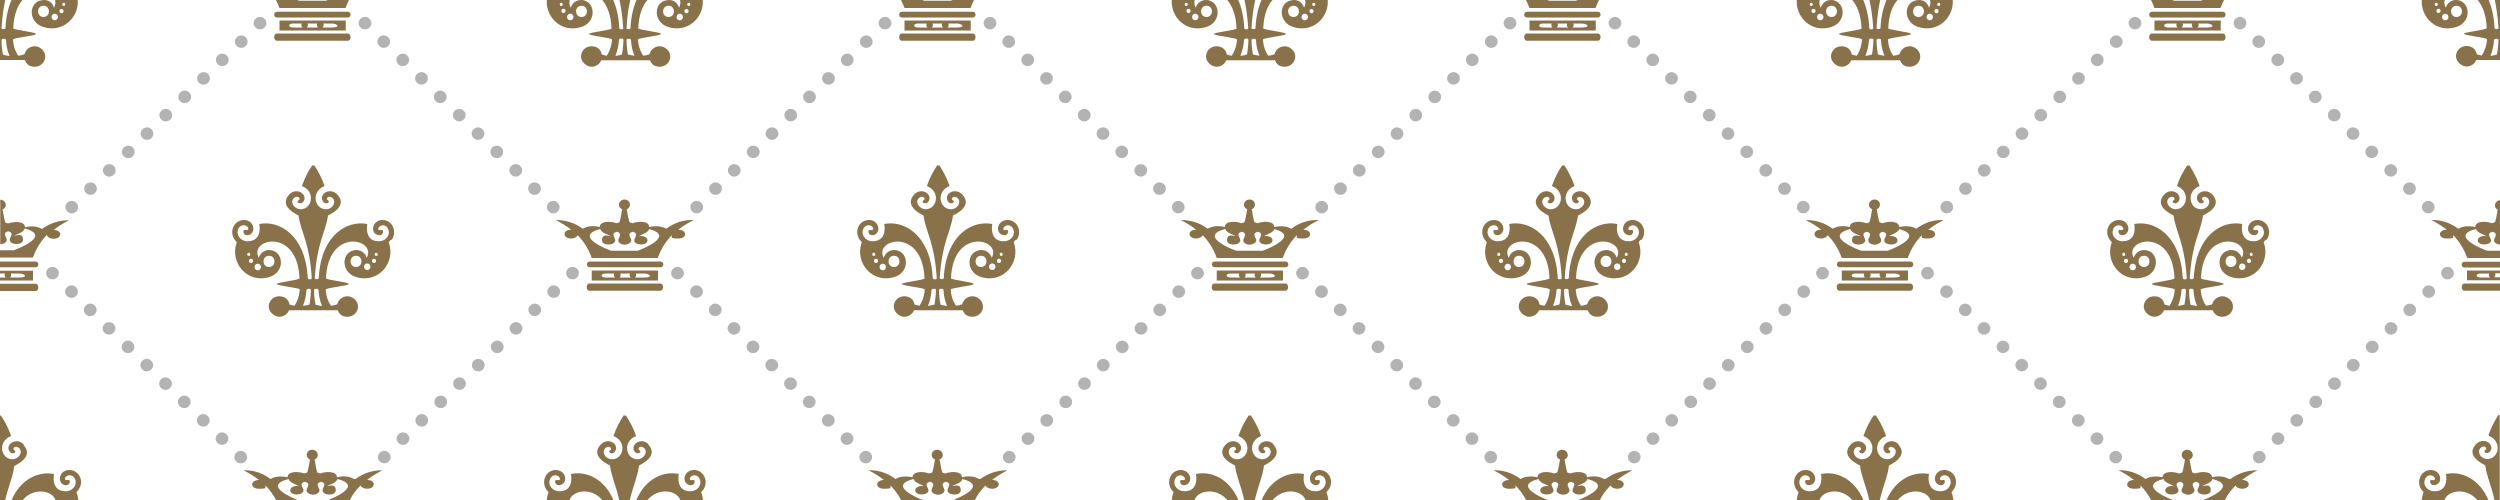
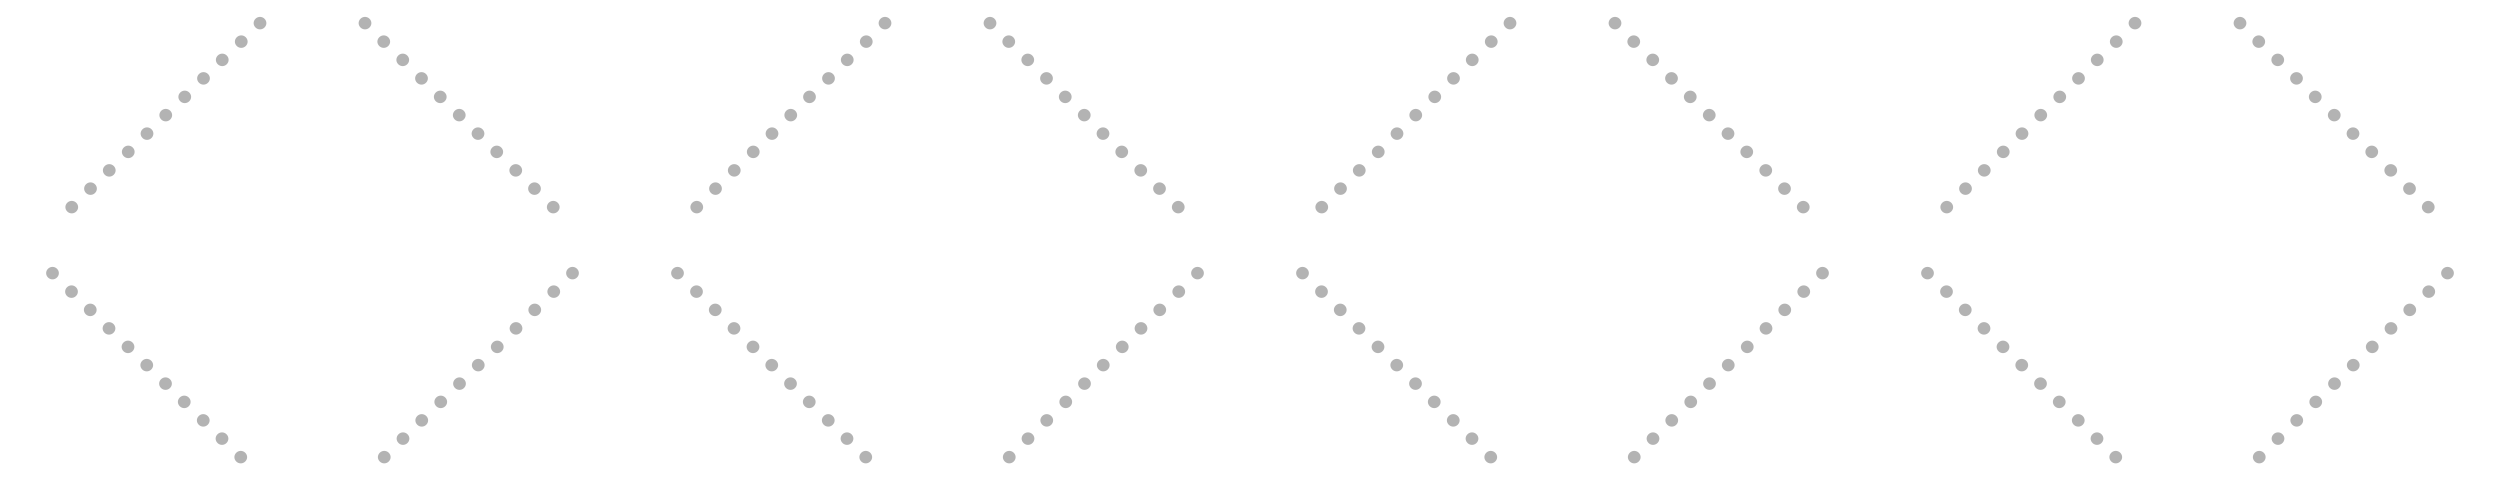
<svg xmlns="http://www.w3.org/2000/svg" id="_ÎÓÈ_1" data-name="—ÎÓÈ 1" version="1.1" viewBox="0 0 1000 200.1">
  <defs>
    <style>
      .cls-1 {
        fill: #b3b3b3;
      }

      .cls-1, .cls-2 {
        stroke-width: 0px;
      }

      .cls-2 {
        fill: #897149;
      }
    </style>
  </defs>
-   <path class="cls-2" d="M281.3,195.9c-.2.3-.9.8-.8,1.1.4,1,.6,2.1.7,3.1h-9.1c-1-3.8-8.6-5.5-13.2,0h-4.4c3.7-8.8,11.1-11.8,17-10.5,0,.1-1.4,7,4.7,6.9,1.5,0,2.9-.8,3.6-2.1.9-1.6.1-4.2-2-4.3-1.8,0-2.9,2.4-.6,1.9,1.3-.2.7,2.9-1.8,1.9-2.9-1.2-1.7-6.1,2.5-5.9,3.8.3,5.6,4.7,3.4,7.9ZM641.6,191.6c-1.7-1-3.9-1.4-6.8-.7-.1-2.5-4.3-2.4-6.7-1.5-.3-.1-.6-.2-1-.3-.5-.1-.8-3.2-1.3-5.3,2.2-.9,1.5-3.8-.9-3.9-2.4,0-3.1,3-.9,3.9-.4,2.1-.8,5.2-1.3,5.3-.3,0-.7.2-1,.3-2.4-.9-6.6-1-6.7,1.5-2.9-.6-5.1-.3-6.8.7-3.2-2.4-6.8-3.6-10.8-3.5,2.2,1.1,4.3,2.4,6.2,3.9-3.6,0-3.7,3.5,0,3.5s2.3-.5,2.6-1.3c1.7,1.7,3.1,3.7,4.3,5.9h8.8c-2.6-1-14.2-5.9-3.9-8.5.6,1.6,2.8,2,4.2,2.9-1.7-.4-3.5.4-3.5,1.6,0,2.4,5.4,2.1,5.3,0,0-1.1-2.1-2.7.6-3.4,2.6.7.6,2.4.6,3.4,0,1.2,1.6,1.7,2.6,1.8,1,0,2.6-.6,2.6-1.8,0-1-2-2.7.6-3.4,2.6.7.6,2.3.6,3.4,0,2.2,5.3,2.4,5.3,0s-1.8-2-3.5-1.6c1.4-.9,3.6-1.2,4.2-2.9,10.3,2.7-1.4,7.5-3.9,8.5h8.8c1.1-2.3,2.6-4.2,4.3-5.9.3.7,1.4,1.3,2.6,1.3,3.6,0,3.6-3.6,0-3.5,1.9-1.5,3.9-2.7,6.2-3.9-4.1,0-7.7,1.2-10.8,3.5ZM391.6,191.6c-1.7-1-3.9-1.4-6.8-.7-.1-2.5-4.3-2.4-6.7-1.5-.3-.1-.6-.2-1-.3-.5-.1-.8-3.2-1.3-5.3,2.2-.9,1.5-3.8-.9-3.9-2.4,0-3.1,3-.9,3.9-.4,2.1-.8,5.2-1.3,5.3-.3,0-.7.2-1,.3-2.4-.9-6.6-1-6.7,1.5-2.9-.6-5.1-.3-6.8.7-3.2-2.4-6.8-3.6-10.8-3.5,2.2,1.1,4.3,2.4,6.2,3.9-3.6,0-3.7,3.5,0,3.5s2.3-.5,2.6-1.3c1.7,1.7,3.1,3.7,4.3,5.9h8.8c-2.6-1-14.2-5.9-3.9-8.5.6,1.6,2.8,2,4.2,2.9-1.7-.4-3.5.4-3.5,1.6,0,2.4,5.4,2.1,5.3,0,0-1.1-2.1-2.7.6-3.4,2.6.7.6,2.4.6,3.4,0,1.2,1.6,1.7,2.6,1.8,1,0,2.6-.6,2.6-1.8,0-1-2-2.7.6-3.4,2.6.7.6,2.3.6,3.4,0,2.2,5.3,2.4,5.3,0s-1.8-2-3.5-1.6c1.4-.9,3.6-1.2,4.2-2.9,10.3,2.7-1.4,7.5-3.9,8.5h8.8c1.1-2.3,2.6-4.2,4.3-5.9.3.7,1.4,1.3,2.6,1.3,3.6,0,3.6-3.6,0-3.5,1.9-1.5,3.9-2.7,6.2-3.9-4.1,0-7.7,1.2-10.8,3.5ZM888.2,3.2c.4-1.1.9-2.2,1.4-3.2h-8.5c-.5.2-.8.3-.8.3h-10.6s-.3-.1-.8-.3h-8.5c.5,1,1,2.1,1.4,3.2,8.3,0,18.1,0,26.4,0ZM759.5,177.8c-2.5-2.7-6.5-.8-6.1,1.9.2.9,1,1.8,2,1.6.3,0,1.4-.6.2-1.3-.2-.1-.2-.4-.2-.6.4-1.2,2-.6,2.5.1,1.3,1.9-.8,4.1-2.8,4.2-4.4.1-6.1-6.1-1.7-8.8.2-.1,1.1-.4,1-.6-1.1-3.3-2.7-6.1-4.1-8.2-.1.2-.7.2-.8,0-1.4,2.1-3,5-4.1,8.2,0,.2.8.5,1,.6,4.4,2.7,2.7,8.9-1.7,8.8-2,0-4.1-2.2-2.8-4.2.5-.7,2.1-1.3,2.5-.1,0,.2,0,.5-.2.6-1.2.7,0,1.3.2,1.3,1,.2,1.8-.7,2-1.6.5-2.7-3.5-4.6-6.1-1.9-4.7,4.9,3.7,8.3,3.7,8.4.6,4.7,2.4,7.9,3.7,13.9h4.2c1.4-6,3.1-9.2,3.7-13.9,0-.1,8.3-3.5,3.7-8.4ZM735.8,116.3h28.3c1.5,0,1.5-2.9,0-2.9h-28.3c-1.5,0-1.5,2.9,0,2.9ZM766.6,200.1h2c-.6-.1-1.3-.1-2,0ZM478.4,189.6c0,.1,1.4,7-4.7,6.9-1.5,0-2.9-.8-3.6-2.1-.9-1.6-.1-4.2,2-4.3,1.8,0,2.9,2.4.6,1.9-1.3-.2-.7,2.9,1.8,1.9,2.9-1.2,1.7-6.1-2.5-5.9-3.8.3-5.6,4.7-3.4,7.9.2.3.9.8.8,1.1-.4,1-.6,2.1-.7,3.1h9.1c1-3.8,8.6-5.5,13.2,0h4.4c-3.7-8.8-11.1-11.8-17-10.5ZM731.4,200.1h2c-.7-.1-1.4-.1-2,0ZM528,188c-4.2-.2-5.3,4.7-2.5,5.9,2.4,1,3.1-2.1,1.8-1.9-2.3.5-1.3-2,.6-1.9,2.2.1,2.9,2.7,2,4.3-.7,1.3-2.1,2.1-3.6,2.1-6.2,0-4.7-6.8-4.7-6.9-5.9-1.2-13.3,1.8-17,10.5h4.4c4.6-5.5,12.2-3.8,13.2,0h9.1c0-1-.3-2.1-.7-3.1,0-.3.6-.8.8-1.1,2.3-3.2.5-7.6-3.4-7.9ZM777.5,88c-2.2,1.1-4.3,2.4-6.2,3.9,3.6,0,3.7,3.5,0,3.5s-2.3-.5-2.6-1.3c-2.4,2.5-4.3,5.4-5.6,9.1-8.3,0-18.1,0-26.4,0-1.3-3.7-3.2-6.6-5.6-9.1-.3.7-1.4,1.3-2.6,1.3-3.6,0-3.6-3.6,0-3.5-1.9-1.5-3.9-2.7-6.2-3.9,4.1,0,7.7,1.2,10.8,3.5,1.7-1,3.9-1.4,6.8-.7.1-2.5,4.3-2.4,6.7-1.5.3-.1.6-.2,1-.3.5-.1.8-3.2,1.3-5.3-2.2-.9-1.5-3.8.9-3.9,2.4,0,3,3,.9,3.9.4,2.1.8,5.2,1.3,5.3.3,0,.7.2,1,.3,2.4-.9,6.6-1,6.7,1.5,2.9-.6,5.1-.3,6.8.7,3.2-2.4,6.8-3.6,10.8-3.5ZM759.7,91.6c-.6,1.6-2.8,2-4.2,2.9,1.7-.4,3.5.4,3.5,1.6,0,2.4-5.4,2.1-5.3,0,0-1.1,2.1-2.7-.6-3.4-2.6.7-.6,2.4-.6,3.4,0,1.2-1.6,1.7-2.6,1.8-1,0-2.6-.6-2.6-1.8,0-1,2-2.7-.6-3.4-2.6.7-.6,2.3-.6,3.4,0,2.2-5.3,2.4-5.3,0s1.8-2,3.5-1.6c-1.4-.9-3.6-1.2-4.2-2.9-11.5,3,4.3,8.7,4.4,8.7h10.6c0,0,15.9-5.8,4.4-8.7ZM765.9.3c.6-.2,1.2-.3,1.8-.3h0c1.8,0,3.4,1.2,3.9,3.1.6-1.1.7-2.2.4-3.1h9.1c.5,6.8-5.8,13.3-13.8,10.8-5.8-1.8-5.9-9-1.5-10.5ZM775.5,2.4c.8,0,.8-1.3,0-1.3s-.8,1.3,0,1.3ZM774.6,5.3c1.1,0,1.1-1.7,0-1.7s-1.1,1.7,0,1.7ZM771.9,8.1c1.7,0,1.7-2.6,0-2.6s-1.7,2.6,0,2.6ZM767.4,6.8c2.9,0,2.9-4.5,0-4.5s-2.9,4.5,0,4.5ZM906.3,95.9c-.2.3-.9.8-.8,1.1,2.9,7.8-4,16.6-13.1,13.8-5.8-1.8-5.9-9-1.5-10.5,2.5-.9,5,.3,5.8,2.8,4.2-7.5-15.5-12.4-16.3,8.2,0,.7,9.1,1.5,9.1,2.3,0,.7-9.1,1.5-9.2,2.2,0,.1,0,3.5,2.1,6.5.9-.1,1.7-.3,2.5-.6.4-1.8,2.1-3.2,4.1-3.2s4.2,1.8,4.2,4.1-1.9,4.1-4.2,4.1-3.3-1.1-3.9-2.6h-19.5c-.6,1.5-2.1,2.6-3.9,2.6s-4.2-1.8-4.2-4.1,1.9-4.1,4.2-4.1,3.8,1.4,4.1,3.3c.6.2,1.3.4,2,.5,2-3,2.1-6.3,2.1-6.5-.1-.7-9.2-1.5-9.2-2.2,0-.7,9.1-1.5,9.1-2.3-.8-20.6-20.5-15.7-16.3-8.2.8-2.5,3.3-3.7,5.8-2.8,4.3,1.5,4.3,8.7-1.5,10.5-9.1,2.8-16-6-13.1-13.8,0-.3-.6-.8-.8-1.1-2.3-3.2-.5-7.6,3.4-7.9,4.2-.2,5.3,4.7,2.5,5.9-2.4,1-3.1-2.1-1.8-1.9,2.3.5,1.3-2-.6-1.9-2.2.1-2.9,2.7-2,4.3.7,1.3,2.1,2.1,3.6,2.1,6.2,0,4.7-6.8,4.7-6.9,7.9-1.6,18.5,4.3,19.4,21.6,0,.7,1.6.7,1.6.1-.9-14.5-4.3-18.2-5.3-25.1,0-.1-8.3-3.5-3.7-8.4,2.5-2.7,6.5-.8,6.1,1.9-.2.9-1,1.8-2,1.6-.3,0-1.4-.6-.2-1.3.2-.1.2-.4.2-.6-.4-1.2-2-.6-2.5.1-1.3,1.9.8,4.1,2.8,4.2,4.4.1,6.1-6.1,1.7-8.8-.2-.1-1.1-.4-1-.6,1.1-3.3,2.7-6.1,4.1-8.2.1.2.7.2.8,0,1.4,2.1,3,5,4.1,8.2,0,.2-.8.5-1,.6-4.4,2.7-2.7,8.9,1.7,8.8,2,0,4.1-2.2,2.8-4.2-.5-.7-2.1-1.3-2.5-.1,0,.2,0,.5.2.6,1.2.7,0,1.3-.2,1.3-1,.2-1.8-.7-2-1.6-.5-2.7,3.5-4.6,6.1-1.9,4.7,4.9-3.7,8.3-3.7,8.4-1,6.9-4.4,10.6-5.3,25.1,0,.5,1.6.5,1.6-.1.9-17.3,11.4-23.2,19.4-21.6,0,.1-1.4,7,4.7,6.9,1.5,0,2.9-.8,3.6-2.1.9-1.6.1-4.2-2-4.3-1.8,0-2.9,2.4-.6,1.9,1.3-.2.7,2.9-1.8,1.9-2.9-1.2-1.7-6.1,2.5-5.9,3.8.3,5.6,4.7,3.4,7.9ZM849.5,102.4c.8,0,.8-1.3,0-1.3s-.8,1.3,0,1.3ZM850.4,103.5c-1.1,0-1.1,1.7,0,1.7s1.1-1.7,0-1.7ZM857.6,106.8c2.9,0,2.9-4.5,0-4.5s-2.9,4.5,0,4.5ZM853.1,108.1c1.7,0,1.7-2.6,0-2.6s-1.7,2.6,0,2.6ZM874.3,115.7c-.5-.3-1.6-.3-1.7.3-.1,2.1-.6,4.3-1.4,6.3.8,0,1.6-.2,2.6-.5.4-2.3.7-5.8.5-6.2ZM878.8,122.3c-.9-2-1.3-4.2-1.4-6.3,0-.6-1.2-.6-1.7-.3-.2.3,0,3.8.5,6.2.9.2,1.8.4,2.6.5ZM892.4,102.3c-2.9,0-2.9,4.5,0,4.5s2.9-4.5,0-4.5ZM896.9,105.4c-1.7,0-1.7,2.6,0,2.6s1.7-2.6,0-2.6ZM899.6,103.5c-1.1,0-1.1,1.7,0,1.7s1.1-1.7,0-1.7ZM900.5,101.1c-.8,0-.8,1.3,0,1.3s.8-1.3,0-1.3ZM968.8,0h9.1c-.3.9-.2,2,.4,3.1.6-1.9,2.1-3,3.9-3.1h0c.6,0,1.2,0,1.8.3,4.3,1.5,4.3,8.7-1.5,10.5-8,2.5-14.2-3.9-13.8-10.8ZM982.6,6.8c2.9,0,2.9-4.5,0-4.5s-2.9,4.5,0,4.5ZM978.1,8.1c1.7,0,1.7-2.6,0-2.6s-1.7,2.6,0,2.6ZM975.4,3.5c-1.1,0-1.1,1.7,0,1.7s1.1-1.7,0-1.7ZM974.5,2.4c.8,0,.8-1.3,0-1.3s-.8,1.3,0,1.3ZM14.2,104.6H0v2.3h14.2c1.5,0,1.5-2.3,0-2.3ZM14.2,113.5H0v2.9h14.2c1.5,0,1.5-2.9,0-2.9ZM13.2,112.2H0v-1.2c1.1,0,2.2,0,2.3,0-.5-.4-.6-1.1-.3-1.6H0v-1.1h13.2v4ZM7.7,109.4h-3.4c.3.5.2,1.2-.3,1.6.1,0-.1,0,3.7,0s2.2-1.6,0-1.6ZM1000,0v24h-9.5c-.6,1.5-2.1,2.6-3.9,2.6s-4.2-1.8-4.2-4.1,1.9-4.1,4.2-4.1,3.8,1.4,4.1,3.3c.6.2,1.3.4,2,.5,2-3,2.1-6.3,2.1-6.5-.1-.7-9.2-1.5-9.2-2.2,0-.7,9.1-1.5,9.1-2.3-.2-5.3-1.7-8.9-3.7-11.3h4.4c1.3,3,2.2,6.7,2.4,11.2,0,.7,1.6.7,1.6.1-.3-4.8-.9-8.4-1.5-11.3h2.1ZM999.3,15.7c-.5-.3-1.6-.3-1.7.3-.1,2.1-.6,4.3-1.4,6.3.8,0,1.6-.2,2.6-.5.4-2.3.7-5.8.5-6.2ZM10,24H0V0h2.1C1.5,2.9.9,6.5.6,11.3c0,.5,1.6.5,1.6-.1C2.4,6.7,3.3,3,4.6,0h4.4c-2,2.3-3.5,5.9-3.7,11.3,0,.7,9.1,1.5,9.1,2.3,0,.7-9.1,1.5-9.2,2.2,0,.1,0,3.5,2.1,6.5.9-.1,1.7-.3,2.5-.6.4-1.8,2.1-3.2,4.1-3.2s4.2,1.8,4.2,4.1-1.9,4.1-4.2,4.1-3.3-1.1-3.9-2.6ZM3.8,22.3c-.9-2-1.3-4.2-1.4-6.3,0-.6-1.2-.6-1.7-.3-.2.3,0,3.8.5,6.2.9.2,1.8.4,2.6.5ZM18.8,94.2c.3.7,1.4,1.3,2.6,1.3,3.6,0,3.6-3.6,0-3.5,1.9-1.5,3.9-2.7,6.2-3.9-4.1,0-7.7,1.2-10.8,3.5-1.7-1-3.9-1.4-6.8-.7-.1-2.5-4.3-2.4-6.7-1.5-.3-.1-.6-.2-1-.3-.5-.1-.8-3.2-1.3-5.3,2.2-.9,1.5-3.8-.9-3.9v17.8c1,0,2.6-.6,2.6-1.8,0-1-2-2.7.6-3.4,2.6.7.6,2.3.6,3.4,0,2.2,5.3,2.4,5.3,0s-1.8-2-3.5-1.6c1.4-.9,3.6-1.2,4.2-2.9,11.5,3-4.3,8.7-4.4,8.7H0v2.9c4.5,0,9.1,0,13.2,0,1.3-3.7,3.2-6.6,5.6-9.1ZM9.5,177.8c-2.5-2.7-6.5-.8-6.1,1.9.2.9,1,1.8,2,1.6.3,0,1.4-.6.2-1.3-.2-.1-.2-.4-.2-.6.4-1.2,2-.6,2.5.1,1.3,1.9-.8,4.1-2.8,4.2-4.4.1-6.1-6.1-1.7-8.8.2-.1,1.1-.4,1-.6-1.1-3.3-2.7-6.1-4.1-8.2,0,.1-.2.2-.4.2v34h2.1c1.4-6,3.1-9.2,3.7-13.9,0-.1,8.3-3.5,3.7-8.4ZM999.1,83.7c-.4,2.1-.8,5.2-1.3,5.3-.3,0-.7.2-1,.3-2.4-.9-6.6-1-6.7,1.5-2.9-.6-5.1-.3-6.8.7-3.2-2.4-6.8-3.6-10.8-3.5,2.2,1.1,4.3,2.4,6.2,3.9-3.6,0-3.7,3.5,0,3.5s2.3-.5,2.6-1.3c2.4,2.5,4.3,5.4,5.6,9.1,4.1,0,8.7,0,13.2,0v-2.9h-5.3c0,0-15.9-5.8-4.4-8.7.6,1.6,2.8,2,4.2,2.9-1.7-.4-3.5.4-3.5,1.6,0,2.4,5.4,2.1,5.3,0,0-1.1-2.1-2.7.6-3.4,2.6.7.6,2.4.6,3.4,0,1.2,1.6,1.7,2.6,1.8v-17.8c-2.4,0-3.1,3-.9,3.9ZM986.8,108.2h13.2v1.1h-2c.3.5.2,1.2-.3,1.6,0,0,1.2,0,2.3,0v1.2h-13.2v-4ZM992.3,111c3.8,0,3.5,0,3.7,0-.5-.4-.6-1.1-.3-1.6h-3.4c-2.2,0-2.2,1.6,0,1.6ZM28,188c-4.2-.2-5.3,4.7-2.5,5.9,2.4,1,3.1-2.1,1.8-1.9-2.3.5-1.3-2,.6-1.9,2.2.1,2.9,2.7,2,4.3-.7,1.3-2.1,2.1-3.6,2.1-6.2,0-4.7-6.8-4.7-6.9-5.9-1.2-13.3,1.8-17,10.5h4.4c4.6-5.5,12.2-3.8,13.2,0h9.1c0-1-.3-2.1-.7-3.1,0-.3.6-.8.8-1.1,2.3-3.2.5-7.6-3.4-7.9ZM16.6,200.1h2c-.6-.1-1.3-.1-2,0ZM981.4,200.1h2c-.7-.1-1.4-.1-2,0ZM891.6,191.6c-1.7-1-3.9-1.4-6.8-.7-.1-2.5-4.3-2.4-6.7-1.5-.3-.1-.6-.2-1-.3-.5-.1-.8-3.2-1.3-5.3,2.2-.9,1.5-3.8-.9-3.9-2.4,0-3.1,3-.9,3.9-.4,2.1-.8,5.2-1.3,5.3-.3,0-.7.2-1,.3-2.4-.9-6.6-1-6.7,1.5-2.9-.6-5.1-.3-6.8.7-3.2-2.4-6.8-3.6-10.8-3.5,2.2,1.1,4.3,2.4,6.2,3.9-3.6,0-3.7,3.5,0,3.5s2.3-.5,2.6-1.3c1.7,1.7,3.1,3.7,4.3,5.9h8.8c-2.6-1-14.2-5.9-3.9-8.5.6,1.6,2.8,2,4.2,2.9-1.7-.4-3.5.4-3.5,1.6,0,2.4,5.4,2.1,5.3,0,0-1.1-2.1-2.7.6-3.4,2.6.7.6,2.4.6,3.4,0,1.2,1.6,1.7,2.6,1.8,1,0,2.6-.6,2.6-1.8,0-1-2-2.7.6-3.4,2.6.7.6,2.3.6,3.4,0,2.2,5.3,2.4,5.3,0s-1.8-2-3.5-1.6c1.4-.9,3.6-1.2,4.2-2.9,10.3,2.7-1.4,7.5-3.9,8.5h8.8c1.1-2.3,2.6-4.2,4.3-5.9.3.7,1.4,1.3,2.6,1.3,3.6,0,3.6-3.6,0-3.5,1.9-1.5,3.9-2.7,6.2-3.9-4.1,0-7.7,1.2-10.8,3.5ZM860.8,7h28.3c1.5,0,1.5-2.3,0-2.3h-28.3c-1.5,0-1.5,2.3,0,2.3ZM778,188c-4.2-.2-5.3,4.7-2.5,5.9,2.4,1,3.1-2.1,1.8-1.9-2.3.5-1.3-2,.6-1.9,2.2.1,2.9,2.7,2,4.3-.7,1.3-2.1,2.1-3.6,2.1-6.2,0-4.7-6.8-4.7-6.9-5.9-1.2-13.3,1.8-17,10.5h4.4c4.6-5.5,12.2-3.8,13.2,0h9.1c0-1-.3-2.1-.7-3.1,0-.3.6-.8.8-1.1,2.3-3.2.5-7.6-3.4-7.9ZM728.4,189.6c0,.1,1.4,7-4.7,6.9-1.5,0-2.9-.8-3.6-2.1-.9-1.6-.1-4.2,2-4.3,1.8,0,2.9,2.4.6,1.9-1.3-.2-.7,2.9,1.8,1.9,2.9-1.2,1.7-6.1-2.5-5.9-3.8.3-5.6,4.7-3.4,7.9.2.3.9.8.8,1.1-.4,1-.6,2.1-.7,3.1h9.1c1-3.8,8.6-5.5,13.2,0h4.4c-3.7-8.8-11.1-11.8-17-10.5ZM861.8,12.2v-4h26.5v4h-26.5ZM879,11c.1,0-.1,0,3.7,0s2.2-1.6,0-1.6h-3.4c.3.5.2,1.2-.3,1.6ZM872.7,11c.2,0,4.4,0,4.5,0-.5-.4-.6-1.1-.3-1.6h-3.9c.3.5.2,1.2-.3,1.6ZM867.3,11c3.8,0,3.5,0,3.7,0-.5-.4-.6-1.1-.3-1.6h-3.4c-2.2,0-2.2,1.6,0,1.6ZM228.4,189.6c0,.1,1.4,7-4.7,6.9-1.5,0-2.9-.8-3.6-2.1-.9-1.6-.1-4.2,2-4.3,1.8,0,2.9,2.4.6,1.9-1.3-.2-.7,2.9,1.8,1.9,2.9-1.2,1.7-6.1-2.5-5.9-3.8.3-5.6,4.7-3.4,7.9.2.3.9.8.8,1.1-.4,1-.6,2.1-.7,3.1h9.1c1-3.8,8.6-5.5,13.2,0h4.4c-3.7-8.8-11.1-11.8-17-10.5ZM985.8,107h14.2v-2.3h-14.2c-1.5,0-1.5,2.3,0,2.3ZM985.8,116.3h14.2v-2.9h-14.2c-1.5,0-1.5,2.9,0,2.9ZM995.5,174.2c0,.2.8.5,1,.6,4.4,2.7,2.7,8.9-1.7,8.8-2,0-4.1-2.2-2.8-4.2.5-.7,2.1-1.3,2.5-.1,0,.2,0,.5-.2.6-1.2.7,0,1.3.2,1.3,1,.2,1.8-.7,2-1.6.5-2.7-3.5-4.6-6.1-1.9-4.7,4.9,3.7,8.3,3.7,8.4.6,4.7,2.4,7.9,3.7,13.9h2.1v-34c-.2,0-.3,0-.4-.2-1.4,2.1-3,5-4.1,8.2ZM978.4,189.6c0,.1,1.4,7-4.7,6.9-1.5,0-2.9-.8-3.6-2.1-.9-1.6-.1-4.2,2-4.3,1.8,0,2.9,2.4.6,1.9-1.3-.2-.7,2.9,1.8,1.9,2.9-1.2,1.7-6.1-2.5-5.9-3.8.3-5.6,4.7-3.4,7.9.2.3.9.8.8,1.1-.4,1-.6,2.1-.7,3.1h9.1c1-3.8,8.6-5.5,13.2,0h4.4c-3.7-8.8-11.1-11.8-17-10.5ZM860.8,16.3h28.3c1.5,0,1.5-2.9,0-2.9h-28.3c-1.5,0-1.5,2.9,0,2.9ZM468.8,0h9.1c-.3.9-.2,2,.4,3.1.6-1.9,2.1-3,3.9-3.1h0c.6,0,1.2,0,1.8.3,4.3,1.5,4.3,8.7-1.5,10.5-8,2.5-14.2-3.9-13.8-10.8ZM482.6,6.8c2.9,0,2.9-4.5,0-4.5s-2.9,4.5,0,4.5ZM478.1,8.1c1.7,0,1.7-2.6,0-2.6s-1.7,2.6,0,2.6ZM475.4,3.5c-1.1,0-1.1,1.7,0,1.7s1.1-1.7,0-1.7ZM474.5,2.4c.8,0,.8-1.3,0-1.3s-.8,1.3,0,1.3ZM264.2,104.6h-28.3c-1.5,0-1.5,2.3,0,2.3h28.3c1.5,0,1.5-2.3,0-2.3ZM494.6,11.3c-.2-5.3-1.7-8.9-3.7-11.3h4.4c1.3,3,2.2,6.7,2.4,11.2,0,.7,1.6.7,1.6.1-.3-4.8-.9-8.4-1.5-11.3h4.3c-.7,2.9-1.2,6.5-1.5,11.3,0,.5,1.6.5,1.6-.1.2-4.5,1.1-8.2,2.4-11.2h4.4c-2,2.3-3.5,5.9-3.7,11.3,0,.7,9.1,1.5,9.1,2.3,0,.7-9.1,1.5-9.2,2.2,0,.1,0,3.5,2.1,6.5.9-.1,1.7-.3,2.5-.6.4-1.8,2.1-3.2,4.1-3.2s4.2,1.8,4.2,4.1-1.9,4.1-4.2,4.1-3.3-1.1-3.9-2.6h-19.5c-.6,1.5-2.1,2.6-3.9,2.6s-4.2-1.8-4.2-4.1,1.9-4.1,4.2-4.1,3.8,1.4,4.1,3.3c.6.2,1.3.4,2,.5,2-3,2.1-6.3,2.1-6.5-.1-.7-9.2-1.5-9.2-2.2,0-.7,9.1-1.5,9.1-2.3ZM501.2,21.8c.9.2,1.8.4,2.6.5-.9-2-1.3-4.2-1.4-6.3,0-.6-1.2-.6-1.7-.3-.2.3,0,3.8.5,6.2ZM496.2,22.3c.8,0,1.6-.2,2.6-.5.4-2.3.7-5.8.5-6.2-.5-.3-1.6-.3-1.7.3-.1,2.1-.6,4.3-1.4,6.3ZM388.2,3.2c.4-1.1.9-2.2,1.4-3.2h-8.5c-.5.2-.8.3-.8.3h-10.6s-.3-.1-.8-.3h-8.5c.5,1,1,2.1,1.4,3.2,8.3,0,18.1,0,26.4,0ZM244.6,11.3c-.2-5.3-1.7-8.9-3.7-11.3h4.4c1.3,3,2.2,6.7,2.4,11.2,0,.7,1.6.7,1.6.1-.3-4.8-.9-8.4-1.5-11.3h4.3c-.7,2.9-1.2,6.5-1.5,11.3,0,.5,1.6.5,1.6-.1.2-4.5,1.1-8.2,2.4-11.2h4.4c-2,2.3-3.5,5.9-3.7,11.3,0,.7,9.1,1.5,9.1,2.3,0,.7-9.1,1.5-9.2,2.2,0,.1,0,3.5,2.1,6.5.9-.1,1.7-.3,2.5-.6.4-1.8,2.1-3.2,4.1-3.2s4.2,1.8,4.2,4.1-1.9,4.1-4.2,4.1-3.3-1.1-3.9-2.6h-19.5c-.6,1.5-2.1,2.6-3.9,2.6s-4.2-1.8-4.2-4.1,1.9-4.1,4.2-4.1,3.8,1.4,4.1,3.3c.6.2,1.3.4,2,.5,2-3,2.1-6.3,2.1-6.5-.1-.7-9.2-1.5-9.2-2.2,0-.7,9.1-1.5,9.1-2.3ZM251.2,21.8c.9.2,1.8.4,2.6.5-.9-2-1.3-4.2-1.4-6.3,0-.6-1.2-.6-1.7-.3-.2.3,0,3.8.5,6.2ZM246.2,22.3c.8,0,1.6-.2,2.6-.5.4-2.3.7-5.8.5-6.2-.5-.3-1.6-.3-1.7.3-.1,2.1-.6,4.3-1.4,6.3ZM263.2,108.2v4h-26.5v-4h26.5ZM246,111c-.5-.4-.6-1.1-.3-1.6h-3.4c-2.2,0-2.2,1.6,0,1.6,3.8,0,3.5,0,3.7,0ZM252.3,111c-.5-.4-.6-1.1-.3-1.6h-3.9c.3.5.2,1.2-.3,1.6.2,0,4.4,0,4.5,0ZM257.7,109.4h-3.4c.3.5.2,1.2-.3,1.6.1,0-.1,0,3.7,0s2.2-1.6,0-1.6ZM513.2,108.2v4h-26.5v-4h26.5ZM496,111c-.5-.4-.6-1.1-.3-1.6h-3.4c-2.2,0-2.2,1.6,0,1.6,3.8,0,3.5,0,3.7,0ZM502.3,111c-.5-.4-.6-1.1-.3-1.6h-3.9c.3.5.2,1.2-.3,1.6.2,0,4.4,0,4.5,0ZM507.7,109.4h-3.4c.3.5.2,1.2-.3,1.6.1,0-.1,0,3.7,0s2.2-1.6,0-1.6ZM509.5,177.8c-2.5-2.7-6.5-.8-6.1,1.9.2.9,1,1.8,2,1.6.3,0,1.4-.6.2-1.3-.2-.1-.2-.4-.2-.6.4-1.2,2-.6,2.5.1,1.3,1.9-.8,4.1-2.8,4.2-4.4.1-6.1-6.1-1.7-8.8.2-.1,1.1-.4,1-.6-1.1-3.3-2.7-6.1-4.1-8.2-.1.2-.7.2-.8,0-1.4,2.1-3,5-4.1,8.2,0,.2.8.5,1,.6,4.4,2.7,2.7,8.9-1.7,8.8-2,0-4.1-2.2-2.8-4.2.5-.7,2.1-1.3,2.5-.1,0,.2,0,.5-.2.6-1.2.7,0,1.3.2,1.3,1,.2,1.8-.7,2-1.6.5-2.7-3.5-4.6-6.1-1.9-4.7,4.9,3.7,8.3,3.7,8.4.6,4.7,2.4,7.9,3.7,13.9h4.2c1.4-6,3.1-9.2,3.7-13.9,0-.1,8.3-3.5,3.7-8.4ZM485.8,116.3h28.3c1.5,0,1.5-2.9,0-2.9h-28.3c-1.5,0-1.5,2.9,0,2.9ZM514.2,104.6h-28.3c-1.5,0-1.5,2.3,0,2.3h28.3c1.5,0,1.5-2.3,0-2.3ZM235.8,116.3h28.3c1.5,0,1.5-2.9,0-2.9h-28.3c-1.5,0-1.5,2.9,0,2.9ZM406.3,95.9c-.2.3-.9.8-.8,1.1,2.9,7.8-4,16.6-13.1,13.8-5.8-1.8-5.9-9-1.5-10.5,2.5-.9,5,.3,5.8,2.8,4.2-7.5-15.5-12.4-16.3,8.2,0,.7,9.1,1.5,9.1,2.3,0,.7-9.1,1.5-9.2,2.2,0,.1,0,3.5,2.1,6.5.9-.1,1.7-.3,2.5-.6.4-1.8,2.1-3.2,4.1-3.2s4.2,1.8,4.2,4.1-1.9,4.1-4.2,4.1-3.3-1.1-3.9-2.6h-19.5c-.6,1.5-2.1,2.6-3.9,2.6s-4.2-1.8-4.2-4.1,1.9-4.1,4.2-4.1,3.8,1.4,4.1,3.3c.6.2,1.3.4,2,.5,2-3,2.1-6.3,2.1-6.5-.1-.7-9.2-1.5-9.2-2.2,0-.7,9.1-1.5,9.1-2.3-.8-20.6-20.5-15.7-16.3-8.2.8-2.5,3.3-3.7,5.8-2.8,4.3,1.5,4.3,8.7-1.5,10.5-9.1,2.8-16-6-13.1-13.8,0-.3-.6-.8-.8-1.1-2.3-3.2-.5-7.6,3.4-7.9,4.2-.2,5.3,4.7,2.5,5.9-2.4,1-3.1-2.1-1.8-1.9,2.3.5,1.3-2-.6-1.9-2.2.1-2.9,2.7-2,4.3.7,1.3,2.1,2.1,3.6,2.1,6.2,0,4.7-6.8,4.7-6.9,7.9-1.6,18.5,4.3,19.4,21.6,0,.7,1.6.7,1.6.1-.9-14.5-4.3-18.2-5.3-25.1,0-.1-8.3-3.5-3.7-8.4,2.5-2.7,6.5-.8,6.1,1.9-.2.9-1,1.8-2,1.6-.3,0-1.4-.6-.2-1.3.2-.1.2-.4.2-.6-.4-1.2-2-.6-2.5.1-1.3,1.9.8,4.1,2.8,4.2,4.4.1,6.1-6.1,1.7-8.8-.2-.1-1.1-.4-1-.6,1.1-3.3,2.7-6.1,4.1-8.2.1.2.7.2.8,0,1.4,2.1,3,5,4.1,8.2,0,.2-.8.5-1,.6-4.4,2.7-2.7,8.9,1.7,8.8,2,0,4.1-2.2,2.8-4.2-.5-.7-2.1-1.3-2.5-.1,0,.2,0,.5.2.6,1.2.7,0,1.3-.2,1.3-1,.2-1.8-.7-2-1.6-.5-2.7,3.5-4.6,6.1-1.9,4.7,4.9-3.7,8.3-3.7,8.4-1,6.9-4.4,10.6-5.3,25.1,0,.5,1.6.5,1.6-.1.9-17.3,11.4-23.2,19.4-21.6,0,.1-1.4,7,4.7,6.9,1.5,0,2.9-.8,3.6-2.1.9-1.6.1-4.2-2-4.3-1.8,0-2.9,2.4-.6,1.9,1.3-.2.7,2.9-1.8,1.9-2.9-1.2-1.7-6.1,2.5-5.9,3.8.3,5.6,4.7,3.4,7.9ZM349.5,102.4c.8,0,.8-1.3,0-1.3s-.8,1.3,0,1.3ZM350.4,103.5c-1.1,0-1.1,1.7,0,1.7s1.1-1.7,0-1.7ZM357.6,106.8c2.9,0,2.9-4.5,0-4.5s-2.9,4.5,0,4.5ZM353.1,108.1c1.7,0,1.7-2.6,0-2.6s-1.7,2.6,0,2.6ZM374.3,115.7c-.5-.3-1.6-.3-1.7.3-.1,2.1-.6,4.3-1.4,6.3.8,0,1.6-.2,2.6-.5.4-2.3.7-5.8.5-6.2ZM378.8,122.3c-.9-2-1.3-4.2-1.4-6.3,0-.6-1.2-.6-1.7-.3-.2.3,0,3.8.5,6.2.9.2,1.8.4,2.6.5ZM392.4,102.3c-2.9,0-2.9,4.5,0,4.5s2.9-4.5,0-4.5ZM396.9,105.4c-1.7,0-1.7,2.6,0,2.6s1.7-2.6,0-2.6ZM399.6,103.5c-1.1,0-1.1,1.7,0,1.7s1.1-1.7,0-1.7ZM400.5,101.1c-.8,0-.8,1.3,0,1.3s.8-1.3,0-1.3ZM516.6,200.1h2c-.6-.1-1.3-.1-2,0ZM360.8,7h28.3c1.5,0,1.5-2.3,0-2.3h-28.3c-1.5,0-1.5,2.3,0,2.3ZM361.8,12.2v-4h26.5v4h-26.5ZM379,11c.1,0-.1,0,3.7,0s2.2-1.6,0-1.6h-3.4c.3.5.2,1.2-.3,1.6ZM372.7,11c.2,0,4.4,0,4.5,0-.5-.4-.6-1.1-.3-1.6h-3.9c.3.5.2,1.2-.3,1.6ZM367.3,11c3.8,0,3.5,0,3.7,0-.5-.4-.6-1.1-.3-1.6h-3.4c-2.2,0-2.2,1.6,0,1.6ZM360.8,16.3h28.3c1.5,0,1.5-2.9,0-2.9h-28.3c-1.5,0-1.5,2.9,0,2.9ZM266.6,200.1h2c-.6-.1-1.3-.1-2,0ZM259.5,177.8c-2.5-2.7-6.5-.8-6.1,1.9.2.9,1,1.8,2,1.6.3,0,1.4-.6.2-1.3-.2-.1-.2-.4-.2-.6.4-1.2,2-.6,2.5.1,1.3,1.9-.8,4.1-2.8,4.2-4.4.1-6.1-6.1-1.7-8.8.2-.1,1.1-.4,1-.6-1.1-3.3-2.7-6.1-4.1-8.2-.1.2-.7.2-.8,0-1.4,2.1-3,5-4.1,8.2,0,.2.8.5,1,.6,4.4,2.7,2.7,8.9-1.7,8.8-2,0-4.1-2.2-2.8-4.2.5-.7,2.1-1.3,2.5-.1,0,.2,0,.5-.2.6-1.2.7,0,1.3.2,1.3,1,.2,1.8-.7,2-1.6.5-2.7-3.5-4.6-6.1-1.9-4.7,4.9,3.7,8.3,3.7,8.4.6,4.7,2.4,7.9,3.7,13.9h4.2c1.4-6,3.1-9.2,3.7-13.9,0-.1,8.3-3.5,3.7-8.4ZM231.4,200.1h2c-.7-.1-1.4-.1-2,0ZM265.9.3c.6-.2,1.2-.3,1.8-.3h0c1.8,0,3.4,1.2,3.9,3.1.6-1.1.7-2.2.4-3.1h9.1c.5,6.8-5.8,13.3-13.8,10.8-5.8-1.8-5.9-9-1.5-10.5ZM275.5,2.4c.8,0,.8-1.3,0-1.3s-.8,1.3,0,1.3ZM274.6,5.3c1.1,0,1.1-1.7,0-1.7s-1.1,1.7,0,1.7ZM271.9,8.1c1.7,0,1.7-2.6,0-2.6s-1.7,2.6,0,2.6ZM267.4,6.8c2.9,0,2.9-4.5,0-4.5s-2.9,4.5,0,4.5ZM277.5,88c-2.2,1.1-4.3,2.4-6.2,3.9,3.6,0,3.7,3.5,0,3.5s-2.3-.5-2.6-1.3c-2.4,2.5-4.3,5.4-5.6,9.1-8.3,0-18.1,0-26.4,0-1.3-3.7-3.2-6.6-5.6-9.1-.3.7-1.4,1.3-2.6,1.3-3.6,0-3.6-3.6,0-3.5-1.9-1.5-3.9-2.7-6.2-3.9,4.1,0,7.7,1.2,10.8,3.5,1.7-1,3.9-1.4,6.8-.7.1-2.5,4.3-2.4,6.7-1.5.3-.1.6-.2,1-.3.5-.1.8-3.2,1.3-5.3-2.2-.9-1.5-3.8.9-3.9,2.4,0,3,3,.9,3.9.4,2.1.8,5.2,1.3,5.3.3,0,.7.2,1,.3,2.4-.9,6.6-1,6.7,1.5,2.9-.6,5.1-.3,6.8.7,3.2-2.4,6.8-3.6,10.8-3.5ZM259.7,91.6c-.6,1.6-2.8,2-4.2,2.9,1.7-.4,3.5.4,3.5,1.6,0,2.4-5.4,2.1-5.3,0,0-1.1,2.1-2.7-.6-3.4-2.6.7-.6,2.4-.6,3.4,0,1.2-1.6,1.7-2.6,1.8-1,0-2.6-.6-2.6-1.8,0-1,2-2.7-.6-3.4-2.6.7-.6,2.3-.6,3.4,0,2.2-5.3,2.4-5.3,0s1.8-2,3.5-1.6c-1.4-.9-3.6-1.2-4.2-2.9-11.5,3,4.3,8.7,4.4,8.7h10.6c0,0,15.9-5.8,4.4-8.7ZM638.2,3.2c.4-1.1.9-2.2,1.4-3.2h-8.5c-.5.2-.8.3-.8.3h-10.6s-.3-.1-.8-.3h-8.5c.5,1,1,2.1,1.4,3.2,8.3,0,18.1,0,26.4,0ZM718.8,0h9.1c-.3.9-.2,2,.4,3.1.6-1.9,2.1-3,3.9-3.1h0c.6,0,1.2,0,1.8.3,4.3,1.5,4.3,8.7-1.5,10.5-8,2.5-14.2-3.9-13.8-10.8ZM732.6,6.8c2.9,0,2.9-4.5,0-4.5s-2.9,4.5,0,4.5ZM728.1,8.1c1.7,0,1.7-2.6,0-2.6s-1.7,2.6,0,2.6ZM725.4,3.5c-1.1,0-1.1,1.7,0,1.7s1.1-1.7,0-1.7ZM724.5,2.4c.8,0,.8-1.3,0-1.3s-.8,1.3,0,1.3ZM138.2,3.2c.4-1.1.9-2.2,1.4-3.2h-8.5c-.5.2-.8.3-.8.3h-10.6s-.3-.1-.8-.3h-8.5c.5,1,1,2.1,1.4,3.2,8.3,0,18.1,0,26.4,0ZM110.8,16.3h28.3c1.5,0,1.5-2.9,0-2.9h-28.3c-1.5,0-1.5,2.9,0,2.9ZM481.4,200.1h2c-.7-.1-1.4-.1-2,0ZM111.8,12.2v-4h26.5v4h-26.5ZM129,11c.1,0-.1,0,3.7,0s2.2-1.6,0-1.6h-3.4c.3.5.2,1.2-.3,1.6ZM122.7,11c.2,0,4.4,0,4.5,0-.5-.4-.6-1.1-.3-1.6h-3.9c.3.5.2,1.2-.3,1.6ZM117.3,11c3.8,0,3.5,0,3.7,0-.5-.4-.6-1.1-.3-1.6h-3.4c-2.2,0-2.2,1.6,0,1.6ZM15.9.3c.6-.2,1.2-.3,1.8-.3h0c1.8,0,3.4,1.2,3.9,3.1.6-1.1.7-2.2.4-3.1h9.1c.5,6.8-5.8,13.3-13.8,10.8-5.8-1.8-5.9-9-1.5-10.5ZM25.5,2.4c.8,0,.8-1.3,0-1.3s-.8,1.3,0,1.3ZM24.6,5.3c1.1,0,1.1-1.7,0-1.7s-1.1,1.7,0,1.7ZM21.9,8.1c1.7,0,1.7-2.6,0-2.6s-1.7,2.6,0,2.6ZM17.4,6.8c2.9,0,2.9-4.5,0-4.5s-2.9,4.5,0,4.5ZM744.6,11.3c-.2-5.3-1.7-8.9-3.7-11.3h4.4c1.3,3,2.2,6.7,2.4,11.2,0,.7,1.6.7,1.6.1-.3-4.8-.9-8.4-1.5-11.3h4.3c-.7,2.9-1.2,6.5-1.5,11.3,0,.5,1.6.5,1.6-.1.2-4.5,1.1-8.2,2.4-11.2h4.4c-2,2.3-3.5,5.9-3.7,11.3,0,.7,9.1,1.5,9.1,2.3,0,.7-9.1,1.5-9.2,2.2,0,.1,0,3.5,2.1,6.5.9-.1,1.7-.3,2.5-.6.4-1.8,2.1-3.2,4.1-3.2s4.2,1.8,4.2,4.1-1.9,4.1-4.2,4.1-3.3-1.1-3.9-2.6h-19.5c-.6,1.5-2.1,2.6-3.9,2.6s-4.2-1.8-4.2-4.1,1.9-4.1,4.2-4.1,3.8,1.4,4.1,3.3c.6.2,1.3.4,2,.5,2-3,2.1-6.3,2.1-6.5-.1-.7-9.2-1.5-9.2-2.2,0-.7,9.1-1.5,9.1-2.3ZM751.2,21.8c.9.2,1.8.4,2.6.5-.9-2-1.3-4.2-1.4-6.3,0-.6-1.2-.6-1.7-.3-.2.3,0,3.8.5,6.2ZM746.2,22.3c.8,0,1.6-.2,2.6-.5.4-2.3.7-5.8.5-6.2-.5-.3-1.6-.3-1.7.3-.1,2.1-.6,4.3-1.4,6.3ZM763.2,108.2v4h-26.5v-4h26.5ZM746,111c-.5-.4-.6-1.1-.3-1.6h-3.4c-2.2,0-2.2,1.6,0,1.6,3.8,0,3.5,0,3.7,0ZM752.3,111c-.5-.4-.6-1.1-.3-1.6h-3.9c.3.5.2,1.2-.3,1.6.2,0,4.4,0,4.5,0ZM757.7,109.4h-3.4c.3.5.2,1.2-.3,1.6.1,0-.1,0,3.7,0s2.2-1.6,0-1.6ZM764.2,104.6h-28.3c-1.5,0-1.5,2.3,0,2.3h28.3c1.5,0,1.5-2.3,0-2.3ZM110.8,7h28.3c1.5,0,1.5-2.3,0-2.3h-28.3c-1.5,0-1.5,2.3,0,2.3ZM218.8,0h9.1c-.3.9-.2,2,.4,3.1.6-1.9,2.1-3,3.9-3.1h0c.6,0,1.2,0,1.8.3,4.3,1.5,4.3,8.7-1.5,10.5-8,2.5-14.2-3.9-13.8-10.8ZM232.6,6.8c2.9,0,2.9-4.5,0-4.5s-2.9,4.5,0,4.5ZM228.1,8.1c1.7,0,1.7-2.6,0-2.6s-1.7,2.6,0,2.6ZM225.4,3.5c-1.1,0-1.1,1.7,0,1.7s1.1-1.7,0-1.7ZM224.5,2.4c.8,0,.8-1.3,0-1.3s-.8,1.3,0,1.3ZM515.9.3c.6-.2,1.2-.3,1.8-.3h0c1.8,0,3.4,1.2,3.9,3.1.6-1.1.7-2.2.4-3.1h9.1c.5,6.8-5.8,13.3-13.8,10.8-5.8-1.8-5.9-9-1.5-10.5ZM525.5,2.4c.8,0,.8-1.3,0-1.3s-.8,1.3,0,1.3ZM524.6,5.3c1.1,0,1.1-1.7,0-1.7s-1.1,1.7,0,1.7ZM521.9,8.1c1.7,0,1.7-2.6,0-2.6s-1.7,2.6,0,2.6ZM517.4,6.8c2.9,0,2.9-4.5,0-4.5s-2.9,4.5,0,4.5ZM141.6,191.6c-1.7-1-3.9-1.4-6.8-.7-.1-2.5-4.3-2.4-6.7-1.5-.3-.1-.6-.2-1-.3-.5-.1-.8-3.2-1.3-5.3,2.2-.9,1.5-3.8-.9-3.9-2.4,0-3.1,3-.9,3.9-.4,2.1-.8,5.2-1.3,5.3-.3,0-.7.2-1,.3-2.4-.9-6.6-1-6.7,1.5-2.9-.6-5.1-.3-6.8.7-3.2-2.4-6.8-3.6-10.8-3.5,2.2,1.1,4.3,2.4,6.2,3.9-3.6,0-3.7,3.5,0,3.5s2.3-.5,2.6-1.3c1.7,1.7,3.1,3.7,4.3,5.9h8.8c-2.6-1-14.2-5.9-3.9-8.5.6,1.6,2.8,2,4.2,2.9-1.7-.4-3.5.4-3.5,1.6,0,2.4,5.4,2.1,5.3,0,0-1.1-2.1-2.7.6-3.4,2.6.7.6,2.4.6,3.4,0,1.2,1.6,1.7,2.6,1.8,1,0,2.6-.6,2.6-1.8,0-1-2-2.7.6-3.4,2.6.7.6,2.3.6,3.4,0,2.2,5.3,2.4,5.3,0s-1.8-2-3.5-1.6c1.4-.9,3.6-1.2,4.2-2.9,10.3,2.7-1.4,7.5-3.9,8.5h8.8c1.1-2.3,2.6-4.2,4.3-5.9.3.7,1.4,1.3,2.6,1.3,3.6,0,3.6-3.6,0-3.5,1.9-1.5,3.9-2.7,6.2-3.9-4.1,0-7.7,1.2-10.8,3.5ZM156.3,95.9c-.2.3-.9.8-.8,1.1,2.9,7.8-4,16.6-13.1,13.8-5.8-1.8-5.9-9-1.5-10.5,2.5-.9,5,.3,5.8,2.8,4.2-7.5-15.5-12.4-16.3,8.2,0,.7,9.1,1.5,9.1,2.3,0,.7-9.1,1.5-9.2,2.2,0,.1,0,3.5,2.1,6.5.9-.1,1.7-.3,2.5-.6.4-1.8,2.1-3.2,4.1-3.2s4.2,1.8,4.2,4.1-1.9,4.1-4.2,4.1-3.3-1.1-3.9-2.6h-19.5c-.6,1.5-2.1,2.6-3.9,2.6s-4.2-1.8-4.2-4.1,1.9-4.1,4.2-4.1,3.8,1.4,4.1,3.3c.6.2,1.3.4,2,.5,2-3,2.1-6.3,2.1-6.5-.1-.7-9.2-1.5-9.2-2.2,0-.7,9.1-1.5,9.1-2.3-.8-20.6-20.5-15.7-16.3-8.2.8-2.5,3.3-3.7,5.8-2.8,4.3,1.5,4.3,8.7-1.5,10.5-9.1,2.8-16-6-13.1-13.8,0-.3-.6-.8-.8-1.1-2.3-3.2-.5-7.6,3.4-7.9,4.2-.2,5.3,4.7,2.5,5.9-2.4,1-3.1-2.1-1.8-1.9,2.3.5,1.3-2-.6-1.9-2.2.1-2.9,2.7-2,4.3.7,1.3,2.1,2.1,3.6,2.1,6.2,0,4.7-6.8,4.7-6.9,7.9-1.6,18.5,4.3,19.4,21.6,0,.7,1.6.7,1.6.1-.9-14.5-4.3-18.2-5.3-25.1,0-.1-8.3-3.5-3.7-8.4,2.5-2.7,6.5-.8,6.1,1.9-.2.9-1,1.8-2,1.6-.3,0-1.4-.6-.2-1.3.2-.1.2-.4.2-.6-.4-1.2-2-.6-2.5.1-1.3,1.9.8,4.1,2.8,4.2,4.4.1,6.1-6.1,1.7-8.8-.2-.1-1.1-.4-1-.6,1.1-3.3,2.7-6.1,4.1-8.2.1.2.7.2.8,0,1.4,2.1,3,5,4.1,8.2,0,.2-.8.5-1,.6-4.4,2.7-2.7,8.9,1.7,8.8,2,0,4.1-2.2,2.8-4.2-.5-.7-2.1-1.3-2.5-.1,0,.2,0,.5.2.6,1.2.7,0,1.3-.2,1.3-1,.2-1.8-.7-2-1.6-.5-2.7,3.5-4.6,6.1-1.9,4.7,4.9-3.7,8.3-3.7,8.4-1,6.9-4.4,10.6-5.3,25.1,0,.5,1.6.5,1.6-.1.9-17.3,11.4-23.2,19.4-21.6,0,.1-1.4,7,4.7,6.9,1.5,0,2.9-.8,3.6-2.1.9-1.6.1-4.2-2-4.3-1.8,0-2.9,2.4-.6,1.9,1.3-.2.7,2.9-1.8,1.9-2.9-1.2-1.7-6.1,2.5-5.9,3.8.3,5.6,4.7,3.4,7.9ZM99.5,102.4c.8,0,.8-1.3,0-1.3s-.8,1.3,0,1.3ZM100.4,103.5c-1.1,0-1.1,1.7,0,1.7s1.1-1.7,0-1.7ZM107.6,106.8c2.9,0,2.9-4.5,0-4.5s-2.9,4.5,0,4.5ZM103.1,108.1c1.7,0,1.7-2.6,0-2.6s-1.7,2.6,0,2.6ZM124.3,115.7c-.5-.3-1.6-.3-1.7.3-.1,2.1-.6,4.3-1.4,6.3.8,0,1.6-.2,2.6-.5.4-2.3.7-5.8.5-6.2ZM128.8,122.3c-.9-2-1.3-4.2-1.4-6.3,0-.6-1.2-.6-1.7-.3-.2.3,0,3.8.5,6.2.9.2,1.8.4,2.6.5ZM142.4,102.3c-2.9,0-2.9,4.5,0,4.5s2.9-4.5,0-4.5ZM146.9,105.4c-1.7,0-1.7,2.6,0,2.6s1.7-2.6,0-2.6ZM149.6,103.5c-1.1,0-1.1,1.7,0,1.7s1.1-1.7,0-1.7ZM150.5,101.1c-.8,0-.8,1.3,0,1.3s.8-1.3,0-1.3ZM527.5,88c-2.2,1.1-4.3,2.4-6.2,3.9,3.6,0,3.7,3.5,0,3.5s-2.3-.5-2.6-1.3c-2.4,2.5-4.3,5.4-5.6,9.1-8.3,0-18.1,0-26.4,0-1.3-3.7-3.2-6.6-5.6-9.1-.3.7-1.4,1.3-2.6,1.3-3.6,0-3.6-3.6,0-3.5-1.9-1.5-3.9-2.7-6.2-3.9,4.1,0,7.7,1.2,10.8,3.5,1.7-1,3.9-1.4,6.8-.7.1-2.5,4.3-2.4,6.7-1.5.3-.1.6-.2,1-.3.5-.1.8-3.2,1.3-5.3-2.2-.9-1.5-3.8.9-3.9,2.4,0,3,3,.9,3.9.4,2.1.8,5.2,1.3,5.3.3,0,.7.2,1,.3,2.4-.9,6.6-1,6.7,1.5,2.9-.6,5.1-.3,6.8.7,3.2-2.4,6.8-3.6,10.8-3.5ZM509.7,91.6c-.6,1.6-2.8,2-4.2,2.9,1.7-.4,3.5.4,3.5,1.6,0,2.4-5.4,2.1-5.3,0,0-1.1,2.1-2.7-.6-3.4-2.6.7-.6,2.4-.6,3.4,0,1.2-1.6,1.7-2.6,1.8-1,0-2.6-.6-2.6-1.8,0-1,2-2.7-.6-3.4-2.6.7-.6,2.3-.6,3.4,0,2.2-5.3,2.4-5.3,0s1.8-2,3.5-1.6c-1.4-.9-3.6-1.2-4.2-2.9-11.5,3,4.3,8.7,4.4,8.7h10.6c0,0,15.9-5.8,4.4-8.7ZM610.8,7h28.3c1.5,0,1.5-2.3,0-2.3h-28.3c-1.5,0-1.5,2.3,0,2.3ZM656.3,95.9c-.2.3-.9.8-.8,1.1,2.9,7.8-4,16.6-13.1,13.8-5.8-1.8-5.9-9-1.5-10.5,2.5-.9,5,.3,5.8,2.8,4.2-7.5-15.5-12.4-16.3,8.2,0,.7,9.1,1.5,9.1,2.3,0,.7-9.1,1.5-9.2,2.2,0,.1,0,3.5,2.1,6.5.9-.1,1.7-.3,2.5-.6.4-1.8,2.1-3.2,4.1-3.2s4.2,1.8,4.2,4.1-1.9,4.1-4.2,4.1-3.3-1.1-3.9-2.6h-19.5c-.6,1.5-2.1,2.6-3.9,2.6s-4.2-1.8-4.2-4.1,1.9-4.1,4.2-4.1,3.8,1.4,4.1,3.3c.6.2,1.3.4,2,.5,2-3,2.1-6.3,2.1-6.5-.1-.7-9.2-1.5-9.2-2.2,0-.7,9.1-1.5,9.1-2.3-.8-20.6-20.5-15.7-16.3-8.2.8-2.5,3.3-3.7,5.8-2.8,4.3,1.5,4.3,8.7-1.5,10.5-9.1,2.8-16-6-13.1-13.8,0-.3-.6-.8-.8-1.1-2.3-3.2-.5-7.6,3.4-7.9,4.2-.2,5.3,4.7,2.5,5.9-2.4,1-3.1-2.1-1.8-1.9,2.3.5,1.3-2-.6-1.9-2.2.1-2.9,2.7-2,4.3.7,1.3,2.1,2.1,3.6,2.1,6.2,0,4.7-6.8,4.7-6.9,7.9-1.6,18.5,4.3,19.4,21.6,0,.7,1.6.7,1.6.1-.9-14.5-4.3-18.2-5.3-25.1,0-.1-8.3-3.5-3.7-8.4,2.5-2.7,6.5-.8,6.1,1.9-.2.9-1,1.8-2,1.6-.3,0-1.4-.6-.2-1.3.2-.1.2-.4.2-.6-.4-1.2-2-.6-2.5.1-1.3,1.9.8,4.1,2.8,4.2,4.4.1,6.1-6.1,1.7-8.8-.2-.1-1.1-.4-1-.6,1.1-3.3,2.7-6.1,4.1-8.2.1.2.7.2.8,0,1.4,2.1,3,5,4.1,8.2,0,.2-.8.5-1,.6-4.4,2.7-2.7,8.9,1.7,8.8,2,0,4.1-2.2,2.8-4.2-.5-.7-2.1-1.3-2.5-.1,0,.2,0,.5.2.6,1.2.7,0,1.3-.2,1.3-1,.2-1.8-.7-2-1.6-.5-2.7,3.5-4.6,6.1-1.9,4.7,4.9-3.7,8.3-3.7,8.4-1,6.9-4.4,10.6-5.3,25.1,0,.5,1.6.5,1.6-.1.9-17.3,11.4-23.2,19.4-21.6,0,.1-1.4,7,4.7,6.9,1.5,0,2.9-.8,3.6-2.1.9-1.6.1-4.2-2-4.3-1.8,0-2.9,2.4-.6,1.9,1.3-.2.7,2.9-1.8,1.9-2.9-1.2-1.7-6.1,2.5-5.9,3.8.3,5.6,4.7,3.4,7.9ZM599.5,102.4c.8,0,.8-1.3,0-1.3s-.8,1.3,0,1.3ZM600.4,103.5c-1.1,0-1.1,1.7,0,1.7s1.1-1.7,0-1.7ZM607.6,106.8c2.9,0,2.9-4.5,0-4.5s-2.9,4.5,0,4.5ZM603.1,108.1c1.7,0,1.7-2.6,0-2.6s-1.7,2.6,0,2.6ZM624.3,115.7c-.5-.3-1.6-.3-1.7.3-.1,2.1-.6,4.3-1.4,6.3.8,0,1.6-.2,2.6-.5.4-2.3.7-5.8.5-6.2ZM628.8,122.3c-.9-2-1.3-4.2-1.4-6.3,0-.6-1.2-.6-1.7-.3-.2.3,0,3.8.5,6.2.9.2,1.8.4,2.6.5ZM642.4,102.3c-2.9,0-2.9,4.5,0,4.5s2.9-4.5,0-4.5ZM646.9,105.4c-1.7,0-1.7,2.6,0,2.6s1.7-2.6,0-2.6ZM649.6,103.5c-1.1,0-1.1,1.7,0,1.7s1.1-1.7,0-1.7ZM650.5,101.1c-.8,0-.8,1.3,0,1.3s.8-1.3,0-1.3ZM610.8,16.3h28.3c1.5,0,1.5-2.9,0-2.9h-28.3c-1.5,0-1.5,2.9,0,2.9ZM611.8,12.2v-4h26.5v4h-26.5ZM629,11c.1,0-.1,0,3.7,0s2.2-1.6,0-1.6h-3.4c.3.5.2,1.2-.3,1.6ZM622.7,11c.2,0,4.4,0,4.5,0-.5-.4-.6-1.1-.3-1.6h-3.9c.3.5.2,1.2-.3,1.6ZM617.3,11c3.8,0,3.5,0,3.7,0-.5-.4-.6-1.1-.3-1.6h-3.4c-2.2,0-2.2,1.6,0,1.6Z" />
  <path class="cls-1" d="M325.6,37c1,1,1,2.5,0,3.5-1,1-2.6,1-3.6,0-1-1-1-2.5,0-3.5,1-1,2.6-1,3.6,0ZM314.4,151.7c-1,1-1,2.5,0,3.5,1,1,2.6,1,3.6,0,1-1,1-2.5,0-3.5-1-1-2.6-1-3.6,0ZM314.5,44.3c-1,1-1,2.5,0,3.5s2.6,1,3.6,0c1-1,1-2.5,0-3.5-1-1-2.6-1-3.6,0ZM329.6,29.6c-1,1-1,2.5,0,3.5,1,1,2.6,1,3.6,0,1-1,1-2.5,0-3.5-1-1-2.6-1-3.6,0ZM321.9,159c-1,1-1,2.5,0,3.5,1,1,2.6,1,3.6,0,1-1,1-2.5,0-3.5-1-1-2.6-1-3.6,0ZM329.5,166.4c-1,1-1,2.5,0,3.5,1,1,2.6,1,3.6,0,1-1,1-2.5,0-3.5-1-1-2.6-1-3.6,0ZM344.5,181.1c-1,1-1,2.5,0,3.5,1,1,2.6,1,3.6,0,1-1,1-2.5,0-3.5-1-1-2.6-1-3.6,0ZM352.2,7.5c-1,1-1,2.5,0,3.5,1,1,2.6,1,3.6,0,1-1,1-2.5,0-3.5-1-1-2.6-1-3.6,0ZM337,173.7c-1,1-1,2.5,0,3.5,1,1,2.6,1,3.6,0,1-1,1-2.5,0-3.5-1-1-2.6-1-3.6,0ZM337.1,22.2c-1,1-1,2.5,0,3.5,1,1,2.6,1,3.6,0,1-1,1-2.5,0-3.5-1-1-2.6-1-3.6,0ZM344.7,14.9c-1,1-1,2.5,0,3.5,1,1,2.6,1,3.6,0,1-1,1-2.5,0-3.5-1-1-2.6-1-3.6,0ZM284.3,122.2c-1,1-1,2.5,0,3.5,1,1,2.6,1,3.6,0,1-1,1-2.5,0-3.5-1-1-2.6-1-3.6,0ZM284.4,73.7c-1,1-1,2.5,0,3.5,1,1,2.6,1,3.6,0,1-1,1-2.5,0-3.5-1-1-2.6-1-3.6,0ZM291.8,129.6c-1,1-1,2.5,0,3.5,1,1,2.6,1,3.6,0s1-2.5,0-3.5-2.6-1-3.6,0ZM276.8,114.9c-1,1-1,2.5,0,3.5,1,1,2.6,1,3.6,0,1-1,1-2.5,0-3.5-1-1-2.6-1-3.6,0ZM307,51.7c-1,1-1,2.5,0,3.5,1,1,2.6,1,3.6,0,1-1,1-2.5,0-3.5-1-1-2.6-1-3.6,0ZM276.9,81.1c-1,1-1,2.5,0,3.5,1,1,2.6,1,3.6,0,1-1,1-2.5,0-3.5-1-1-2.6-1-3.6,0ZM306.9,144.3c-1,1-1,2.5,0,3.5,1,1,2.6,1,3.6,0,1-1,1-2.5,0-3.5-1-1-2.6-1-3.6,0ZM299.5,59c-1,1-1,2.5,0,3.5,1,1,2.6,1,3.6,0,1-1,1-2.5,0-3.5-1-1-2.6-1-3.6,0ZM299.4,137c-1,1-1,2.5,0,3.5,1,1,2.6,1,3.6,0,1-1,1-2.5,0-3.5-1-1-2.6-1-3.6,0ZM291.9,66.4c-1,1-1,2.5,0,3.5,1,1,2.6,1,3.6,0s1-2.5,0-3.5c-1-1-2.6-1-3.6,0ZM394.2,7.5c-1,1-1,2.5,0,3.5,1,1,2.6,1,3.6,0,1-1,1-2.5,0-3.5-1-1-2.6-1-3.6,0ZM447.1,137c-1,1-1,2.5,0,3.5,1,1,2.6,1,3.6,0,1-1,1-2.5,0-3.5-1-1-2.6-1-3.6,0ZM269.2,107.5c-1,1-1,2.5,0,3.5,1,1,2.6,1,3.6,0,1-1,1-2.5,0-3.5-1-1-2.6-1-3.6,0ZM450.5,62.5c1-1,1-2.5,0-3.5-1-1-2.6-1-3.6,0-1,1-1,2.5,0,3.5,1,1,2.6,1,3.6,0ZM454.6,129.6c-1,1-1,2.5,0,3.5,1,1,2.6,1,3.6,0,1-1,1-2.5,0-3.5-1-1-2.6-1-3.6,0ZM439.5,144.3c-1,1-1,2.5,0,3.5,1,1,2.6,1,3.6,0,1-1,1-2.5,0-3.5-1-1-2.6-1-3.6,0ZM465.6,77.2c1-1,1-2.5,0-3.5-1-1-2.6-1-3.6,0-1,1-1,2.5,0,3.5,1,1,2.6,1,3.6,0ZM473.1,84.6c1-1,1-2.5,0-3.5-1-1-2.6-1-3.6,0-1,1-1,2.5,0,3.5,1,1,2.6,1,3.6,0ZM469.7,114.9c-1,1-1,2.5,0,3.5,1,1,2.6,1,3.6,0,1-1,1-2.5,0-3.5-1-1-2.6-1-3.6,0ZM462.1,122.2c-1,1-1,2.5,0,3.5,1,1,2.6,1,3.6,0,1-1,1-2.5,0-3.5-1-1-2.6-1-3.6,0ZM443,55.2c1-1,1-2.5,0-3.5-1-1-2.6-1-3.6,0-1,1-1,2.5,0,3.5,1,1,2.6,1,3.6,0ZM458.1,69.9c1-1,1-2.5,0-3.5-1-1-2.6-1-3.6,0-1,1-1,2.5,0,3.5,1,1,2.6,1,3.6,0ZM432,151.7c-1,1-1,2.5,0,3.5,1,1,2.6,1,3.6,0,1-1,1-2.5,0-3.5-1-1-2.6-1-3.6,0ZM409.4,173.7c-1,1-1,2.5,0,3.5,1,1,2.6,1,3.6,0,1-1,1-2.5,0-3.5-1-1-2.6-1-3.6,0ZM405.3,18.4c1-1,1-2.5,0-3.5-1-1-2.6-1-3.6,0-1,1-1,2.5,0,3.5,1,1,2.6,1,3.6,0ZM401.9,181.1c-1,1-1,2.5,0,3.5,1,1,2.6,1,3.6,0,1-1,1-2.5,0-3.5-1-1-2.6-1-3.6,0ZM420.4,33.1c1-1,1-2.5,0-3.5-1-1-2.6-1-3.6,0-1,1-1,2.5,0,3.5,1,1,2.6,1,3.6,0ZM412.9,25.7c1-1,1-2.5,0-3.5-1-1-2.6-1-3.6,0-1,1-1,2.5,0,3.5,1,1,2.6,1,3.6,0ZM435.5,47.8c1-1,1-2.5,0-3.5-1-1-2.6-1-3.6,0-1,1-1,2.5,0,3.5,1,1,2.6,1,3.6,0ZM416.9,166.4c-1,1-1,2.5,0,3.5,1,1,2.6,1,3.6,0,1-1,1-2.5,0-3.5-1-1-2.6-1-3.6,0ZM424.5,159c-1,1-1,2.5,0,3.5,1,1,2.6,1,3.6,0,1-1,1-2.5,0-3.5-1-1-2.6-1-3.6,0ZM427.9,40.5c1-1,1-2.5,0-3.5-1-1-2.6-1-3.6,0-1,1-1,2.5,0,3.5,1,1,2.6,1,3.6,0ZM72.1,37c-1,1-1,2.5,0,3.5,1,1,2.6,1,3.6,0,1-1,1-2.5,0-3.5-1-1-2.6-1-3.6,0ZM227.2,107.5c-1,1-1,2.5,0,3.5,1,1,2.6,1,3.6,0,1-1,1-2.5,0-3.5-1-1-2.6-1-3.6,0ZM477.2,107.5c-1,1-1,2.5,0,3.5,1,1,2.6,1,3.6,0,1-1,1-2.5,0-3.5-1-1-2.6-1-3.6,0ZM64.4,151.7c-1,1-1,2.5,0,3.5,1,1,2.6,1,3.6,0,1-1,1-2.5,0-3.5-1-1-2.6-1-3.6,0ZM79.5,166.4c-1,1-1,2.5,0,3.5,1,1,2.6,1,3.6,0s1-2.5,0-3.5c-1-1-2.6-1-3.6,0ZM64.5,44.3c-1,1-1,2.5,0,3.5,1,1,2.6,1,3.6,0s1-2.5,0-3.5c-1-1-2.6-1-3.6,0ZM57,51.7c-1,1-1,2.5,0,3.5,1,1,2.6,1,3.6,0,1-1,1-2.5,0-3.5-1-1-2.6-1-3.6,0ZM94.5,181.1c-1,1-1,2.5,0,3.5,1,1,2.6,1,3.6,0,1-1,1-2.5,0-3.5-1-1-2.6-1-3.6,0ZM94.7,14.9c-1,1-1,2.5,0,3.5,1,1,2.6,1,3.6,0,1-1,1-2.5,0-3.5-1-1-2.6-1-3.6,0ZM87,173.7c-1,1-1,2.5,0,3.5,1,1,2.6,1,3.6,0,1-1,1-2.5,0-3.5-1-1-2.6-1-3.6,0ZM87.1,22.2c-1,1-1,2.5,0,3.5,1,1,2.6,1,3.6,0,1-1,1-2.5,0-3.5-1-1-2.6-1-3.6,0ZM79.6,29.6c-1,1-1,2.5,0,3.5,1,1,2.6,1,3.6,0,1-1,1-2.5,0-3.5-1-1-2.6-1-3.6,0ZM102.2,7.5c-1,1-1,2.5,0,3.5,1,1,2.6,1,3.6,0,1-1,1-2.5,0-3.5-1-1-2.6-1-3.6,0ZM26.9,81.1c-1,1-1,2.5,0,3.5,1,1,2.6,1,3.6,0,1-1,1-2.5,0-3.5-1-1-2.6-1-3.6,0ZM56.9,144.3c-1,1-1,2.5,0,3.5,1,1,2.6,1,3.6,0,1-1,1-2.5,0-3.5-1-1-2.6-1-3.6,0ZM34.4,73.7c-1,1-1,2.5,0,3.5,1,1,2.6,1,3.6,0,1-1,1-2.5,0-3.5-1-1-2.6-1-3.6,0ZM19.2,107.5c-1,1-1,2.5,0,3.5,1,1,2.6,1,3.6,0,1-1,1-2.5,0-3.5-1-1-2.6-1-3.6,0ZM26.8,114.9c-1,1-1,2.5,0,3.5,1,1,2.6,1,3.6,0,1-1,1-2.5,0-3.5-1-1-2.6-1-3.6,0ZM34.3,122.2c-1,1-1,2.5,0,3.5,1,1,2.6,1,3.6,0,1-1,1-2.5,0-3.5-1-1-2.6-1-3.6,0ZM49.5,59c-1,1-1,2.5,0,3.5,1,1,2.6,1,3.6,0,1-1,1-2.5,0-3.5-1-1-2.6-1-3.6,0ZM41.8,129.6c-1,1-1,2.5,0,3.5,1,1,2.6,1,3.6,0,1-1,1-2.5,0-3.5-1-1-2.6-1-3.6,0ZM49.4,137c-1,1-1,2.5,0,3.5,1,1,2.6,1,3.6,0,1-1,1-2.5,0-3.5-1-1-2.6-1-3.6,0ZM41.9,66.4c-1,1-1,2.5,0,3.5,1,1,2.6,1,3.6,0,1-1,1-2.5,0-3.5-1-1-2.6-1-3.6,0ZM71.9,159c-1,1-1,2.5,0,3.5s2.6,1,3.6,0c1-1,1-2.5,0-3.5-1-1-2.6-1-3.6,0ZM197.1,137c-1,1-1,2.5,0,3.5,1,1,2.6,1,3.6,0,1-1,1-2.5,0-3.5-1-1-2.6-1-3.6,0ZM204.6,129.6c-1,1-1,2.5,0,3.5,1,1,2.6,1,3.6,0,1-1,1-2.5,0-3.5-1-1-2.6-1-3.6,0ZM208.1,69.9c1-1,1-2.5,0-3.5-1-1-2.6-1-3.6,0-1,1-1,2.5,0,3.5,1,1,2.6,1,3.6,0ZM200.5,62.5c1-1,1-2.5,0-3.5-1-1-2.6-1-3.6,0-1,1-1,2.5,0,3.5,1,1,2.6,1,3.6,0ZM189.5,144.3c-1,1-1,2.5,0,3.5,1,1,2.6,1,3.6,0,1-1,1-2.5,0-3.5-1-1-2.6-1-3.6,0ZM193,55.2c1-1,1-2.5,0-3.5-1-1-2.6-1-3.6,0-1,1-1,2.5,0,3.5,1,1,2.6,1,3.6,0ZM219.7,114.9c-1,1-1,2.5,0,3.5,1,1,2.6,1,3.6,0,1-1,1-2.5,0-3.5-1-1-2.6-1-3.6,0ZM144.2,7.5c-1,1-1,2.5,0,3.5,1,1,2.6,1,3.6,0,1-1,1-2.5,0-3.5-1-1-2.6-1-3.6,0ZM223.1,84.6c1-1,1-2.5,0-3.5-1-1-2.6-1-3.6,0-1,1-1,2.5,0,3.5,1,1,2.6,1,3.6,0ZM212.1,122.2c-1,1-1,2.5,0,3.5,1,1,2.6,1,3.6,0,1-1,1-2.5,0-3.5-1-1-2.6-1-3.6,0ZM215.6,77.2c1-1,1-2.5,0-3.5-1-1-2.6-1-3.6,0-1,1-1,2.5,0,3.5,1,1,2.6,1,3.6,0ZM182,151.7c-1,1-1,2.5,0,3.5,1,1,2.6,1,3.6,0,1-1,1-2.5,0-3.5-1-1-2.6-1-3.6,0ZM159.4,173.7c-1,1-1,2.5,0,3.5,1,1,2.6,1,3.6,0,1-1,1-2.5,0-3.5-1-1-2.6-1-3.6,0ZM151.9,181.1c-1,1-1,2.5,0,3.5,1,1,2.6,1,3.6,0,1-1,1-2.5,0-3.5-1-1-2.6-1-3.6,0ZM155.3,18.4c1-1,1-2.5,0-3.5-1-1-2.6-1-3.6,0-1,1-1,2.5,0,3.5,1,1,2.6,1,3.6,0ZM170.4,33.1c1-1,1-2.5,0-3.5s-2.6-1-3.6,0c-1,1-1,2.5,0,3.5,1,1,2.6,1,3.6,0ZM162.9,25.7c1-1,1-2.5,0-3.5-1-1-2.6-1-3.6,0-1,1-1,2.5,0,3.5,1,1,2.6,1,3.6,0ZM185.5,47.8c1-1,1-2.5,0-3.5-1-1-2.6-1-3.6,0-1,1-1,2.5,0,3.5,1,1,2.6,1,3.6,0ZM174.5,159c-1,1-1,2.5,0,3.5,1,1,2.6,1,3.6,0,1-1,1-2.5,0-3.5-1-1-2.6-1-3.6,0ZM177.9,40.5c1-1,1-2.5,0-3.5-1-1-2.6-1-3.6,0-1,1-1,2.5,0,3.5,1,1,2.6,1,3.6,0ZM166.9,166.4c-1,1-1,2.5,0,3.5,1,1,2.6,1,3.6,0,1-1,1-2.5,0-3.5-1-1-2.6-1-3.6,0ZM594.5,181.1c-1,1-1,2.5,0,3.5,1,1,2.6,1,3.6,0,1-1,1-2.5,0-3.5-1-1-2.6-1-3.6,0ZM829.6,29.6c-1,1-1,2.5,0,3.5,1,1,2.6,1,3.6,0,1-1,1-2.5,0-3.5-1-1-2.6-1-3.6,0ZM829.5,166.4c-1,1-1,2.5,0,3.5,1,1,2.6,1,3.6,0,1-1,1-2.5,0-3.5-1-1-2.6-1-3.6,0ZM837,173.7c-1,1-1,2.5,0,3.5,1,1,2.6,1,3.6,0,1-1,1-2.5,0-3.5-1-1-2.6-1-3.6,0ZM822.1,37c-1,1-1,2.5,0,3.5,1,1,2.6,1,3.6,0,1-1,1-2.5,0-3.5-1-1-2.6-1-3.6,0ZM821.9,159c-1,1-1,2.5,0,3.5,1,1,2.6,1,3.6,0,1-1,1-2.5,0-3.5-1-1-2.6-1-3.6,0ZM837.1,22.2c-1,1-1,2.5,0,3.5,1,1,2.6,1,3.6,0,1-1,1-2.5,0-3.5-1-1-2.6-1-3.6,0ZM814.5,44.3c-1,1-1,2.5,0,3.5,1,1,2.6,1,3.6,0,1-1,1-2.5,0-3.5-1-1-2.6-1-3.6,0ZM852.2,7.5c-1,1-1,2.5,0,3.5,1,1,2.6,1,3.6,0,1-1,1-2.5,0-3.5-1-1-2.6-1-3.6,0ZM844.7,14.9c-1,1-1,2.5,0,3.5,1,1,2.6,1,3.6,0,1-1,1-2.5,0-3.5-1-1-2.6-1-3.6,0ZM844.5,181.1c-1,1-1,2.5,0,3.5,1,1,2.6,1,3.6,0,1-1,1-2.5,0-3.5-1-1-2.6-1-3.6,0ZM784.4,73.7c-1,1-1,2.5,0,3.5,1,1,2.6,1,3.6,0,1-1,1-2.5,0-3.5-1-1-2.6-1-3.6,0ZM894.2,7.5c-1,1-1,2.5,0,3.5,1,1,2.6,1,3.6,0,1-1,1-2.5,0-3.5-1-1-2.6-1-3.6,0ZM791.8,129.6c-1,1-1,2.5,0,3.5,1,1,2.6,1,3.6,0s1-2.5,0-3.5-2.6-1-3.6,0ZM776.9,81.1c-1,1-1,2.5,0,3.5,1,1,2.6,1,3.6,0,1-1,1-2.5,0-3.5-1-1-2.6-1-3.6,0ZM814.4,151.7c-1,1-1,2.5,0,3.5,1,1,2.6,1,3.6,0,1-1,1-2.5,0-3.5-1-1-2.6-1-3.6,0ZM776.8,114.9c-1,1-1,2.5,0,3.5,1,1,2.6,1,3.6,0,1-1,1-2.5,0-3.5-1-1-2.6-1-3.6,0ZM784.3,122.2c-1,1-1,2.5,0,3.5,1,1,2.6,1,3.6,0,1-1,1-2.5,0-3.5-1-1-2.6-1-3.6,0ZM806.9,144.3c-1,1-1,2.5,0,3.5,1,1,2.6,1,3.6,0,1-1,1-2.5,0-3.5-1-1-2.6-1-3.6,0ZM807,51.7c-1,1-1,2.5,0,3.5,1,1,2.6,1,3.6,0,1-1,1-2.5,0-3.5-1-1-2.6-1-3.6,0ZM799.4,137c-1,1-1,2.5,0,3.5,1,1,2.6,1,3.6,0,1-1,1-2.5,0-3.5-1-1-2.6-1-3.6,0ZM799.5,59c-1,1-1,2.5,0,3.5s2.6,1,3.6,0c1-1,1-2.5,0-3.5-1-1-2.6-1-3.6,0ZM791.9,66.4c-1,1-1,2.5,0,3.5,1,1,2.6,1,3.6,0,1-1,1-2.5,0-3.5-1-1-2.6-1-3.6,0ZM954.6,129.6c-1,1-1,2.5,0,3.5,1,1,2.6,1,3.6,0,1-1,1-2.5,0-3.5-1-1-2.6-1-3.6,0ZM939.5,144.3c-1,1-1,2.5,0,3.5,1,1,2.6,1,3.6,0,1-1,1-2.5,0-3.5-1-1-2.6-1-3.6,0ZM950.5,62.5c1-1,1-2.5,0-3.5-1-1-2.6-1-3.6,0-1,1-1,2.5,0,3.5,1,1,2.6,1,3.6,0ZM947.1,137c-1,1-1,2.5,0,3.5,1,1,2.6,1,3.6,0,1-1,1-2.5,0-3.5-1-1-2.6-1-3.6,0ZM965.6,77.2c1-1,1-2.5,0-3.5-1-1-2.6-1-3.6,0-1,1-1,2.5,0,3.5,1,1,2.6,1,3.6,0ZM958.1,69.9c1-1,1-2.5,0-3.5-1-1-2.6-1-3.6,0-1,1-1,2.5,0,3.5,1,1,2.6,1,3.6,0ZM980.8,107.5c-1-1-2.6-1-3.6,0-1,1-1,2.5,0,3.5,1,1,2.6,1,3.6,0,1-1,1-2.5,0-3.5ZM969.7,114.9c-1,1-1,2.5,0,3.5,1,1,2.6,1,3.6,0,1-1,1-2.5,0-3.5-1-1-2.6-1-3.6,0ZM973.1,84.6c1-1,1-2.5,0-3.5-1-1-2.6-1-3.6,0-1,1-1,2.5,0,3.5,1,1,2.6,1,3.6,0ZM962.1,122.2c-1,1-1,2.5,0,3.5,1,1,2.6,1,3.6,0,1-1,1-2.5,0-3.5-1-1-2.6-1-3.6,0ZM519.2,107.5c-1,1-1,2.5,0,3.5,1,1,2.6,1,3.6,0,1-1,1-2.5,0-3.5-1-1-2.6-1-3.6,0ZM920.4,33.1c1-1,1-2.5,0-3.5-1-1-2.6-1-3.6,0s-1,2.5,0,3.5c1,1,2.6,1,3.6,0ZM909.4,173.7c-1,1-1,2.5,0,3.5,1,1,2.6,1,3.6,0,1-1,1-2.5,0-3.5-1-1-2.6-1-3.6,0ZM905.3,18.4c1-1,1-2.5,0-3.5-1-1-2.6-1-3.6,0-1,1-1,2.5,0,3.5,1,1,2.6,1,3.6,0ZM901.9,181.1c-1,1-1,2.5,0,3.5,1,1,2.6,1,3.6,0,1-1,1-2.5,0-3.5-1-1-2.6-1-3.6,0ZM912.9,25.7c1-1,1-2.5,0-3.5-1-1-2.6-1-3.6,0-1,1-1,2.5,0,3.5,1,1,2.6,1,3.6,0ZM935.5,47.8c1-1,1-2.5,0-3.5-1-1-2.6-1-3.6,0-1,1-1,2.5,0,3.5,1,1,2.6,1,3.6,0ZM943,55.2c1-1,1-2.5,0-3.5-1-1-2.6-1-3.6,0-1,1-1,2.5,0,3.5,1,1,2.6,1,3.6,0ZM932,151.7c-1,1-1,2.5,0,3.5,1,1,2.6,1,3.6,0,1-1,1-2.5,0-3.5-1-1-2.6-1-3.6,0ZM924.5,159c-1,1-1,2.5,0,3.5,1,1,2.6,1,3.6,0,1-1,1-2.5,0-3.5-1-1-2.6-1-3.6,0ZM927.9,40.5c1-1,1-2.5,0-3.5-1-1-2.6-1-3.6,0-1,1-1,2.5,0,3.5,1,1,2.6,1,3.6,0ZM916.9,166.4c-1,1-1,2.5,0,3.5,1,1,2.6,1,3.6,0,1-1,1-2.5,0-3.5-1-1-2.6-1-3.6,0ZM579.5,166.4c-1,1-1,2.5,0,3.5,1,1,2.6,1,3.6,0,1-1,1-2.5,0-3.5-1-1-2.6-1-3.6,0ZM579.6,29.6c-1,1-1,2.5,0,3.5,1,1,2.6,1,3.6,0,1-1,1-2.5,0-3.5-1-1-2.6-1-3.6,0ZM572.1,37c-1,1-1,2.5,0,3.5,1,1,2.6,1,3.6,0,1-1,1-2.5,0-3.5-1-1-2.6-1-3.6,0ZM564.5,44.3c-1,1-1,2.5,0,3.5,1,1,2.6,1,3.6,0,1-1,1-2.5,0-3.5-1-1-2.6-1-3.6,0ZM571.9,159c-1,1-1,2.5,0,3.5,1,1,2.6,1,3.6,0,1-1,1-2.5,0-3.5-1-1-2.6-1-3.6,0ZM644.2,7.5c-1,1-1,2.5,0,3.5,1,1,2.6,1,3.6,0,1-1,1-2.5,0-3.5-1-1-2.6-1-3.6,0ZM602.2,7.5c-1,1-1,2.5,0,3.5,1,1,2.6,1,3.6,0,1-1,1-2.5,0-3.5-1-1-2.6-1-3.6,0ZM594.7,14.9c-1,1-1,2.5,0,3.5,1,1,2.6,1,3.6,0,1-1,1-2.5,0-3.5-1-1-2.6-1-3.6,0ZM587.1,22.2c-1,1-1,2.5,0,3.5,1,1,2.6,1,3.6,0,1-1,1-2.5,0-3.5-1-1-2.6-1-3.6,0ZM587,173.7c-1,1-1,2.5,0,3.5,1,1,2.6,1,3.6,0,1-1,1-2.5,0-3.5-1-1-2.6-1-3.6,0ZM564.4,151.7c-1,1-1,2.5,0,3.5,1,1,2.6,1,3.6,0,1-1,1-2.5,0-3.5-1-1-2.6-1-3.6,0ZM534.4,73.7c-1,1-1,2.5,0,3.5,1,1,2.6,1,3.6,0,1-1,1-2.5,0-3.5-1-1-2.6-1-3.6,0ZM534.3,122.2c-1,1-1,2.5,0,3.5,1,1,2.6,1,3.6,0,1-1,1-2.5,0-3.5-1-1-2.6-1-3.6,0ZM541.8,129.6c-1,1-1,2.5,0,3.5,1,1,2.6,1,3.6,0,1-1,1-2.5,0-3.5-1-1-2.6-1-3.6,0ZM557,51.7c-1,1-1,2.5,0,3.5,1,1,2.6,1,3.6,0,1-1,1-2.5,0-3.5-1-1-2.6-1-3.6,0ZM526.8,114.9c-1,1-1,2.5,0,3.5,1,1,2.6,1,3.6,0,1-1,1-2.5,0-3.5-1-1-2.6-1-3.6,0ZM526.9,81.1c-1,1-1,2.5,0,3.5,1,1,2.6,1,3.6,0,1-1,1-2.5,0-3.5-1-1-2.6-1-3.6,0ZM549.5,59c-1,1-1,2.5,0,3.5,1,1,2.6,1,3.6,0,1-1,1-2.5,0-3.5-1-1-2.6-1-3.6,0ZM556.9,144.3c-1,1-1,2.5,0,3.5,1,1,2.6,1,3.6,0,1-1,1-2.5,0-3.5-1-1-2.6-1-3.6,0ZM541.9,66.4c-1,1-1,2.5,0,3.5,1,1,2.6,1,3.6,0,1-1,1-2.5,0-3.5-1-1-2.6-1-3.6,0ZM549.4,137c-1,1-1,2.5,0,3.5,1,1,2.6,1,3.6,0,1-1,1-2.5,0-3.5-1-1-2.6-1-3.6,0ZM697.1,137c-1,1-1,2.5,0,3.5,1,1,2.6,1,3.6,0,1-1,1-2.5,0-3.5-1-1-2.6-1-3.6,0ZM704.6,129.6c-1,1-1,2.5,0,3.5,1,1,2.6,1,3.6,0,1-1,1-2.5,0-3.5-1-1-2.6-1-3.6,0ZM708.1,69.9c1-1,1-2.5,0-3.5-1-1-2.6-1-3.6,0-1,1-1,2.5,0,3.5,1,1,2.6,1,3.6,0ZM769.2,107.5c-1,1-1,2.5,0,3.5,1,1,2.6,1,3.6,0,1-1,1-2.5,0-3.5-1-1-2.6-1-3.6,0ZM689.5,144.3c-1,1-1,2.5,0,3.5,1,1,2.6,1,3.6,0,1-1,1-2.5,0-3.5-1-1-2.6-1-3.6,0ZM715.6,77.2c1-1,1-2.5,0-3.5-1-1-2.6-1-3.6,0-1,1-1,2.5,0,3.5,1,1,2.6,1,3.6,0ZM700.5,62.5c1-1,1-2.5,0-3.5-1-1-2.6-1-3.6,0-1,1-1,2.5,0,3.5,1,1,2.6,1,3.6,0ZM719.7,114.9c-1,1-1,2.5,0,3.5,1,1,2.6,1,3.6,0,1-1,1-2.5,0-3.5-1-1-2.6-1-3.6,0ZM712.1,122.2c-1,1-1,2.5,0,3.5,1,1,2.6,1,3.6,0,1-1,1-2.5,0-3.5-1-1-2.6-1-3.6,0ZM727.2,107.5c-1,1-1,2.5,0,3.5,1,1,2.6,1,3.6,0,1-1,1-2.5,0-3.5-1-1-2.6-1-3.6,0ZM723.1,84.6c1-1,1-2.5,0-3.5-1-1-2.6-1-3.6,0-1,1-1,2.5,0,3.5,1,1,2.6,1,3.6,0ZM682,151.7c-1,1-1,2.5,0,3.5,1,1,2.6,1,3.6,0,1-1,1-2.5,0-3.5-1-1-2.6-1-3.6,0ZM659.4,173.7c-1,1-1,2.5,0,3.5,1,1,2.6,1,3.6,0,1-1,1-2.5,0-3.5-1-1-2.6-1-3.6,0ZM693,55.2c1-1,1-2.5,0-3.5-1-1-2.6-1-3.6,0-1,1-1,2.5,0,3.5,1,1,2.6,1,3.6,0ZM666.9,166.4c-1,1-1,2.5,0,3.5,1,1,2.6,1,3.6,0,1-1,1-2.5,0-3.5-1-1-2.6-1-3.6,0ZM651.9,181.1c-1,1-1,2.5,0,3.5,1,1,2.6,1,3.6,0,1-1,1-2.5,0-3.5-1-1-2.6-1-3.6,0ZM662.9,25.7c1-1,1-2.5,0-3.5-1-1-2.6-1-3.6,0-1,1-1,2.5,0,3.5,1,1,2.6,1,3.6,0ZM670.4,33.1c1-1,1-2.5,0-3.5-1-1-2.6-1-3.6,0-1,1-1,2.5,0,3.5,1,1,2.6,1,3.6,0ZM685.5,47.8c1-1,1-2.5,0-3.5-1-1-2.6-1-3.6,0-1,1-1,2.5,0,3.5,1,1,2.6,1,3.6,0ZM677.9,40.5c1-1,1-2.5,0-3.5-1-1-2.6-1-3.6,0-1,1-1,2.5,0,3.5,1,1,2.6,1,3.6,0ZM655.3,18.4c1-1,1-2.5,0-3.5-1-1-2.6-1-3.6,0-1,1-1,2.5,0,3.5,1,1,2.6,1,3.6,0ZM674.5,159c-1,1-1,2.5,0,3.5s2.6,1,3.6,0c1-1,1-2.5,0-3.5-1-1-2.6-1-3.6,0Z" />
</svg>